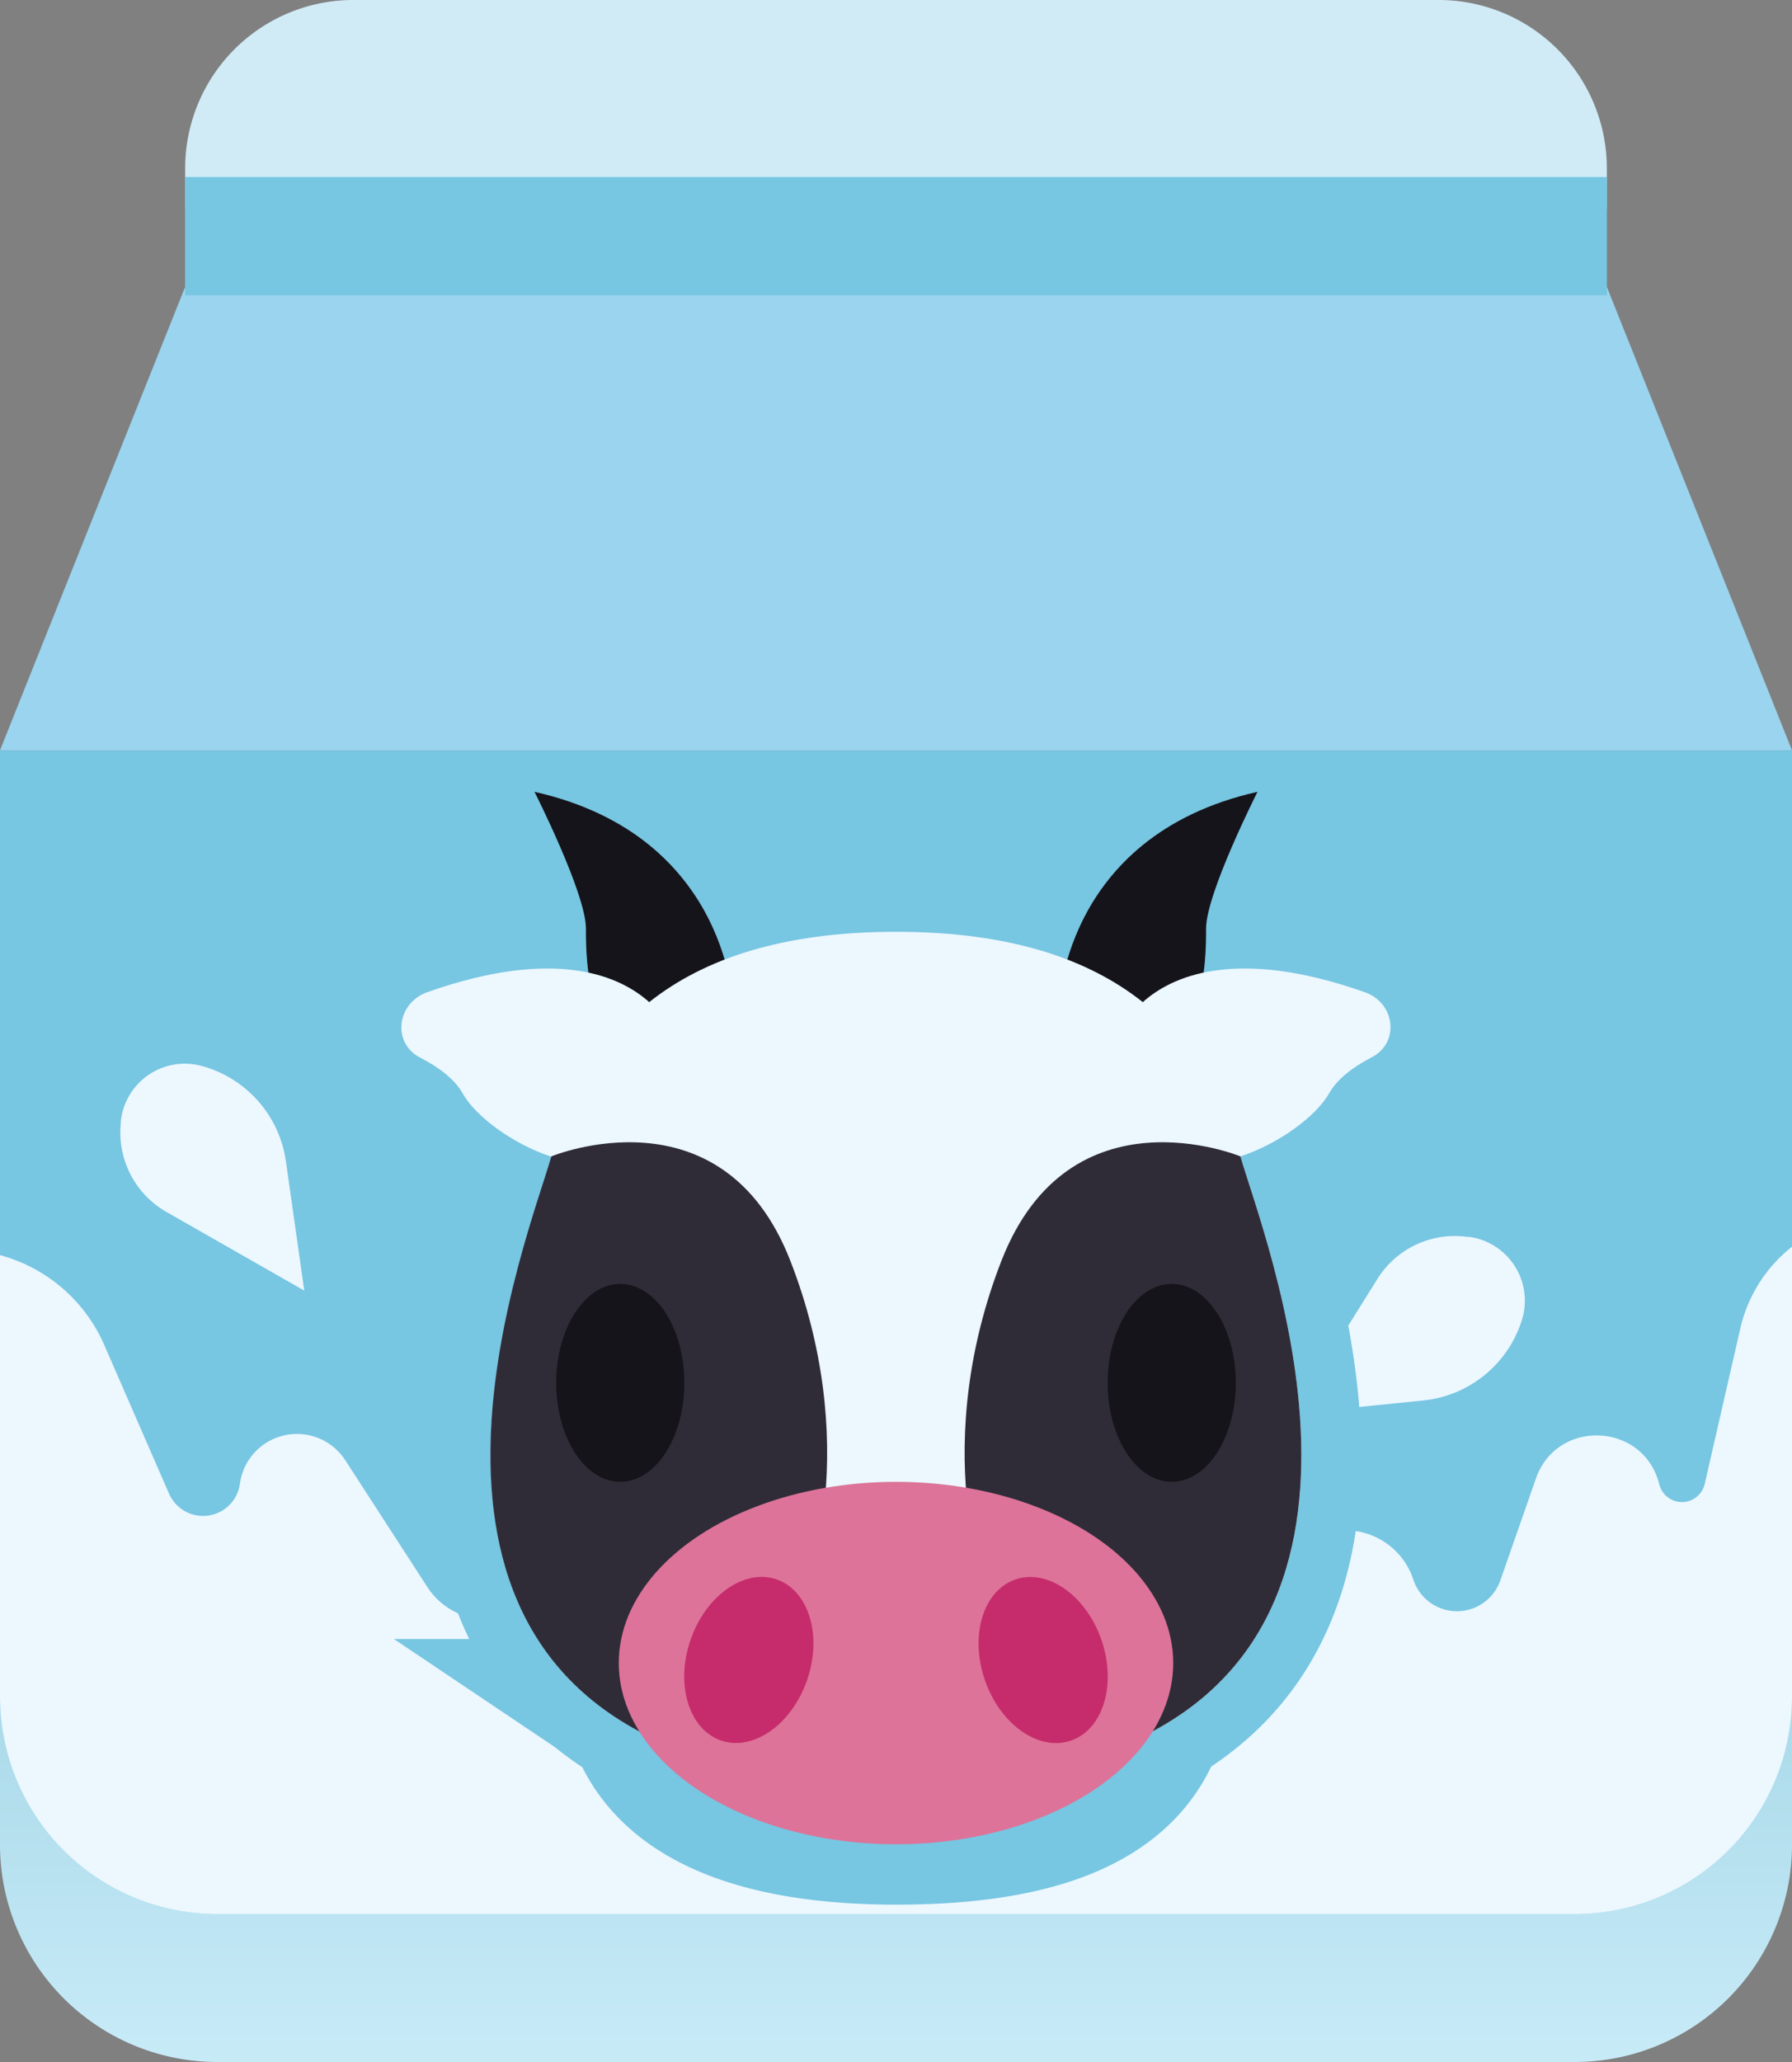
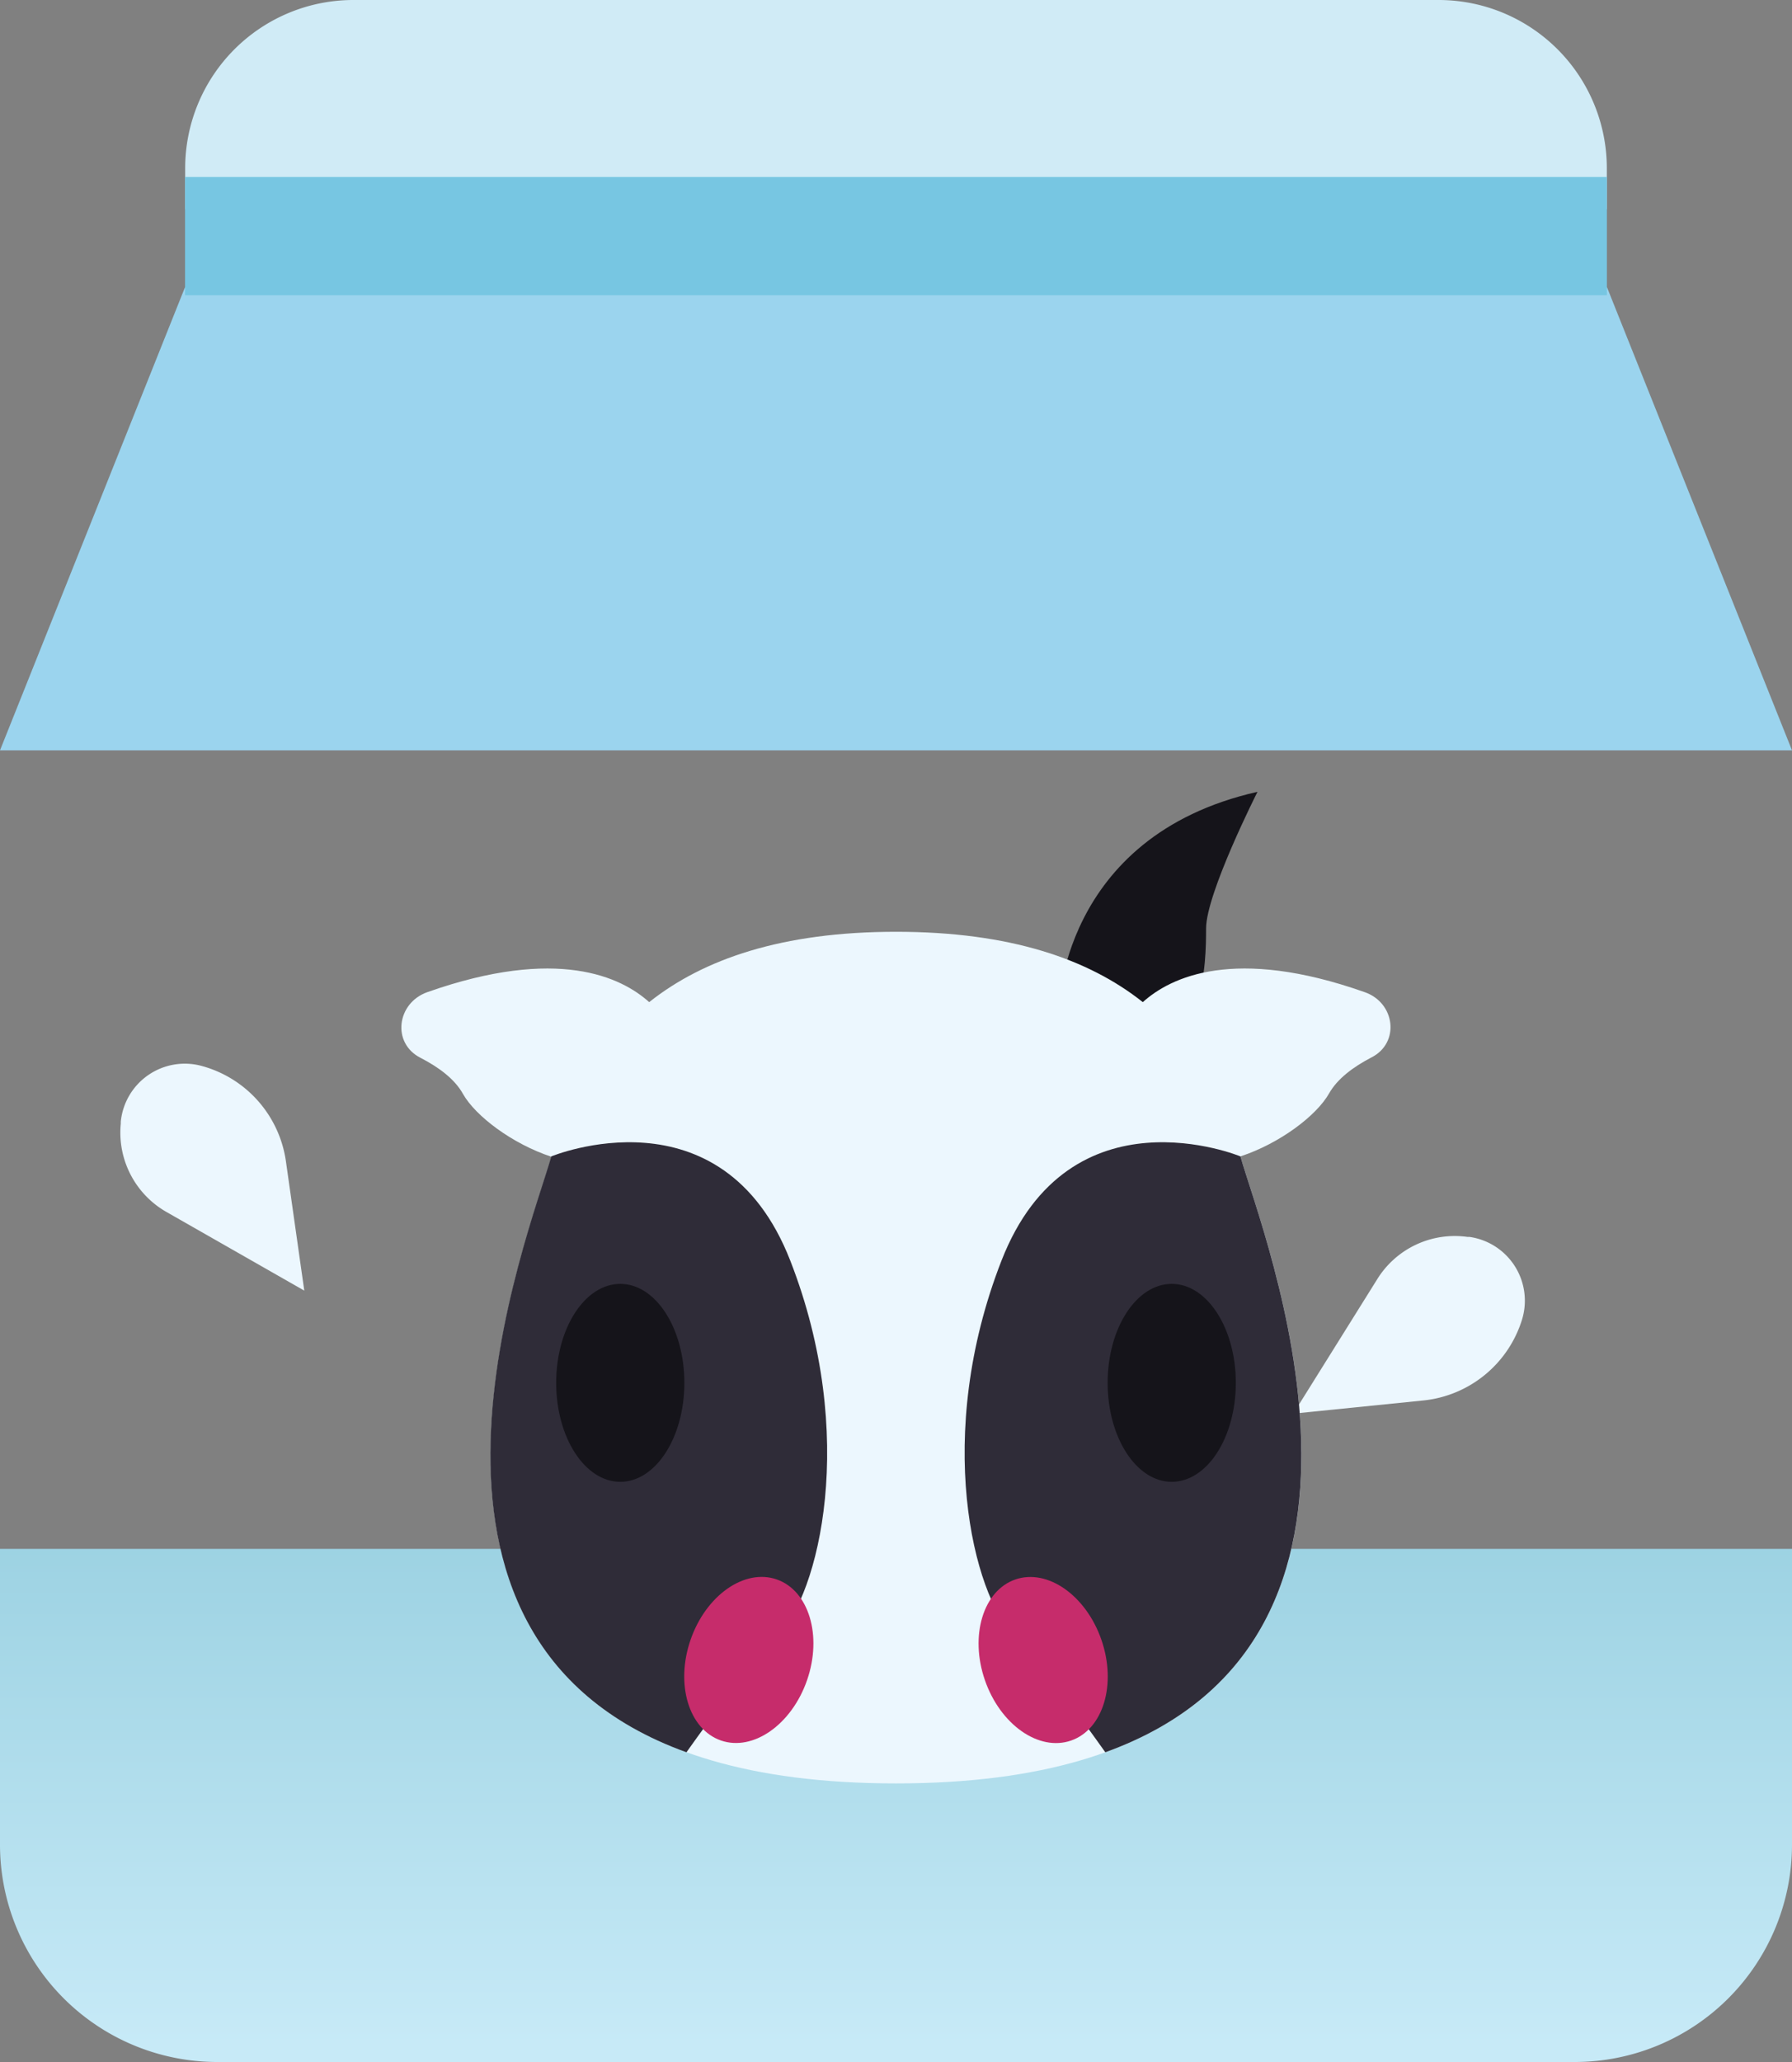
<svg xmlns="http://www.w3.org/2000/svg" id="Layer_1" data-name="Layer 1" viewBox="0 0 300 345">
  <rect x="0" y="0" width="300" height="345" fill="#808080" stroke="none" />
  <defs>
    <style>.cls-1{fill:url(#linear-gradient);}.cls-2{fill:#77c6e2;}.cls-3{fill:#ecf7fe;}.cls-4{fill:#9bd4ee;}.cls-5{fill:#d0ebf6;}.cls-6{fill:none;stroke:#77c6e2;stroke-miterlimit:10;stroke-width:20px;}.cls-7{fill:#15141a;}.cls-8{fill:#2f2c38;}.cls-9{fill:#dd7399;}.cls-10{fill:#c62c6b;}</style>
    <linearGradient id="linear-gradient" x1="150" y1="441.02" x2="150" y2="166.34" gradientUnits="userSpaceOnUse">
      <stop offset="0.36" stop-color="#c7eaf7" />
      <stop offset="1" stop-color="#6eb8cc" />
    </linearGradient>
  </defs>
  <title>blook-milk-carton</title>
  <path class="cls-1" d="M263.62,345H36.38A36.38,36.38,0,0,1,0,308.62V259.14H300v49.48A36.38,36.38,0,0,1,263.62,345Z" />
-   <path class="cls-2" d="M300,125.54H0V283.88a36.38,36.38,0,0,0,36.38,36.38H263.62A36.38,36.38,0,0,0,300,283.88Z" />
-   <path class="cls-3" d="M36.38,320.26H263.62A36.38,36.38,0,0,0,300,283.88V208.59a24.28,24.28,0,0,0-8.67,13.75l-5.94,25.93a3.91,3.91,0,0,1-7.61.07h0c-2.6-10.4-17.14-11.06-20.66-.94l-5.94,17a7.69,7.69,0,0,1-14.58-.13,12,12,0,0,0-20.78-3.71h0a21,21,0,0,1-35.12-3.34l-7.31-14a14.41,14.41,0,0,0-26,.9L140,261.06a10.77,10.77,0,0,1-20-.7l-1.51-4.23a11.62,11.62,0,0,0-21.21-1.55l-5.37,10.08a11.82,11.82,0,0,1-20.36.88L57.8,244.31a9.64,9.64,0,0,0-17.64,3.95h0a6.22,6.22,0,0,1-11.86,1.65L17.52,225.18A26.58,26.58,0,0,0,0,210v73.89A36.38,36.38,0,0,0,36.38,320.26Z" />
  <polygon class="cls-4" points="0 125.54 30.98 48.04 269.02 48.04 300 125.54 0 125.54" />
  <path class="cls-5" d="M31,35V28.16A28.16,28.16,0,0,1,59.14,0H240.86A28.16,28.16,0,0,1,269,28.16V35Z" />
  <rect class="cls-2" x="30.98" y="29.61" width="238.03" height="19.79" />
  <path class="cls-3" d="M216.51,236.52,230.58,214a15.27,15.27,0,0,1,15.08-7.05l.33,0a10.78,10.78,0,0,1,8.8,13.88h0a19.35,19.35,0,0,1-16.54,13.49Z" />
  <path class="cls-3" d="M50.94,215.94,27.85,202.77A15.29,15.29,0,0,1,20.22,188l0-.33a10.77,10.77,0,0,1,13.52-9.33h0a19.35,19.35,0,0,1,14.13,16Z" />
-   <path class="cls-6" d="M228.46,166c-21.81-7.7-32.5-2.51-37.14,1.67-9.07-7.2-22.23-11.77-41.32-11.77s-32.25,4.57-41.32,11.77c-4.64-4.18-15.33-9.37-37.14-1.67-5.12,1.81-6,8.54-1.12,11,3,1.55,5.69,3.52,7.07,6,2.12,3.76,8.31,8.4,14.83,10.54h0c-3.34,11.77-24.58,64.85,6.48,90.69a1.56,1.56,0,0,1,.2.16c.54.44,1.1.88,1.68,1.31l.48.35c.5.37,1,.72,1.53,1.08l.61.4c.51.33,1,.65,1.57,1l.53.32c5.54,14.73,23.41,19.82,44.62,19.82,21.38,0,39.37-4.61,44.76-19.9,28.77-16.84,24.8-51.88,18.91-75.06v0c-.82-3.23-1.67-6.22-2.48-8.9l0-.13c-.13-.41-.25-.81-.37-1.21l0-.14c-.84-2.69-1.6-5-2.2-6.9l-.09-.28-.21-.67-.09-.3c-.07-.21-.13-.4-.18-.59a2.58,2.58,0,0,1-.08-.26c-.08-.26-.16-.51-.22-.74,6.53-2.14,12.73-6.79,14.85-10.55,1.38-2.43,4-4.4,7.07-6C234.41,174.5,233.58,167.77,228.46,166Z" />
  <path class="cls-7" d="M177.18,169.18s.22-29.23,33.34-36.7c0,0-8.61,17-8.61,22.87s-.22,20.23-11.7,20.23Z" />
-   <path class="cls-7" d="M122.82,169.18s-.22-29.23-33.34-36.7c0,0,8.61,17,8.61,22.87s.22,20.23,11.7,20.23Z" />
  <path class="cls-3" d="M228.46,166c-21.81-7.7-32.5-2.51-37.14,1.67-9.07-7.2-22.23-11.77-41.32-11.77s-32.25,4.57-41.32,11.77c-4.64-4.18-15.33-9.37-37.14-1.67-5.12,1.81-6,8.54-1.12,11,3,1.55,5.69,3.52,7.07,6,2.12,3.76,8.32,8.41,14.85,10.55C87.88,209.18,51.55,298.39,150,298.39s62.12-89.21,57.66-104.91c6.53-2.14,12.73-6.79,14.85-10.55,1.38-2.43,4-4.4,7.07-6C234.41,174.5,233.58,167.77,228.46,166Z" />
  <path class="cls-8" d="M92.3,193.48s28.57-11.84,40,17.44,4.76,55.92-2.11,62.79c-4.12,4.12-10.68,13-15.27,19.47C61.46,273.9,88.49,206.89,92.3,193.48Z" />
  <path class="cls-8" d="M207.66,193.48s-28.57-11.84-40,17.44-4.75,55.92,2.11,62.79c4.12,4.12,10.68,13,15.27,19.47C238.5,273.9,211.47,206.89,207.66,193.48Z" />
-   <ellipse class="cls-9" cx="150" cy="278.25" rx="46.41" ry="30.32" />
  <ellipse class="cls-10" cx="125.36" cy="277.74" rx="14.26" ry="10.32" transform="translate(-178.11 305.31) rotate(-70.9)" />
  <ellipse class="cls-10" cx="174.64" cy="277.74" rx="10.32" ry="14.26" transform="translate(-81.27 72.44) rotate(-19.1)" />
  <ellipse class="cls-7" cx="196.16" cy="231.37" rx="10.73" ry="16.56" />
  <ellipse class="cls-7" cx="103.84" cy="231.37" rx="10.73" ry="16.56" />
</svg>